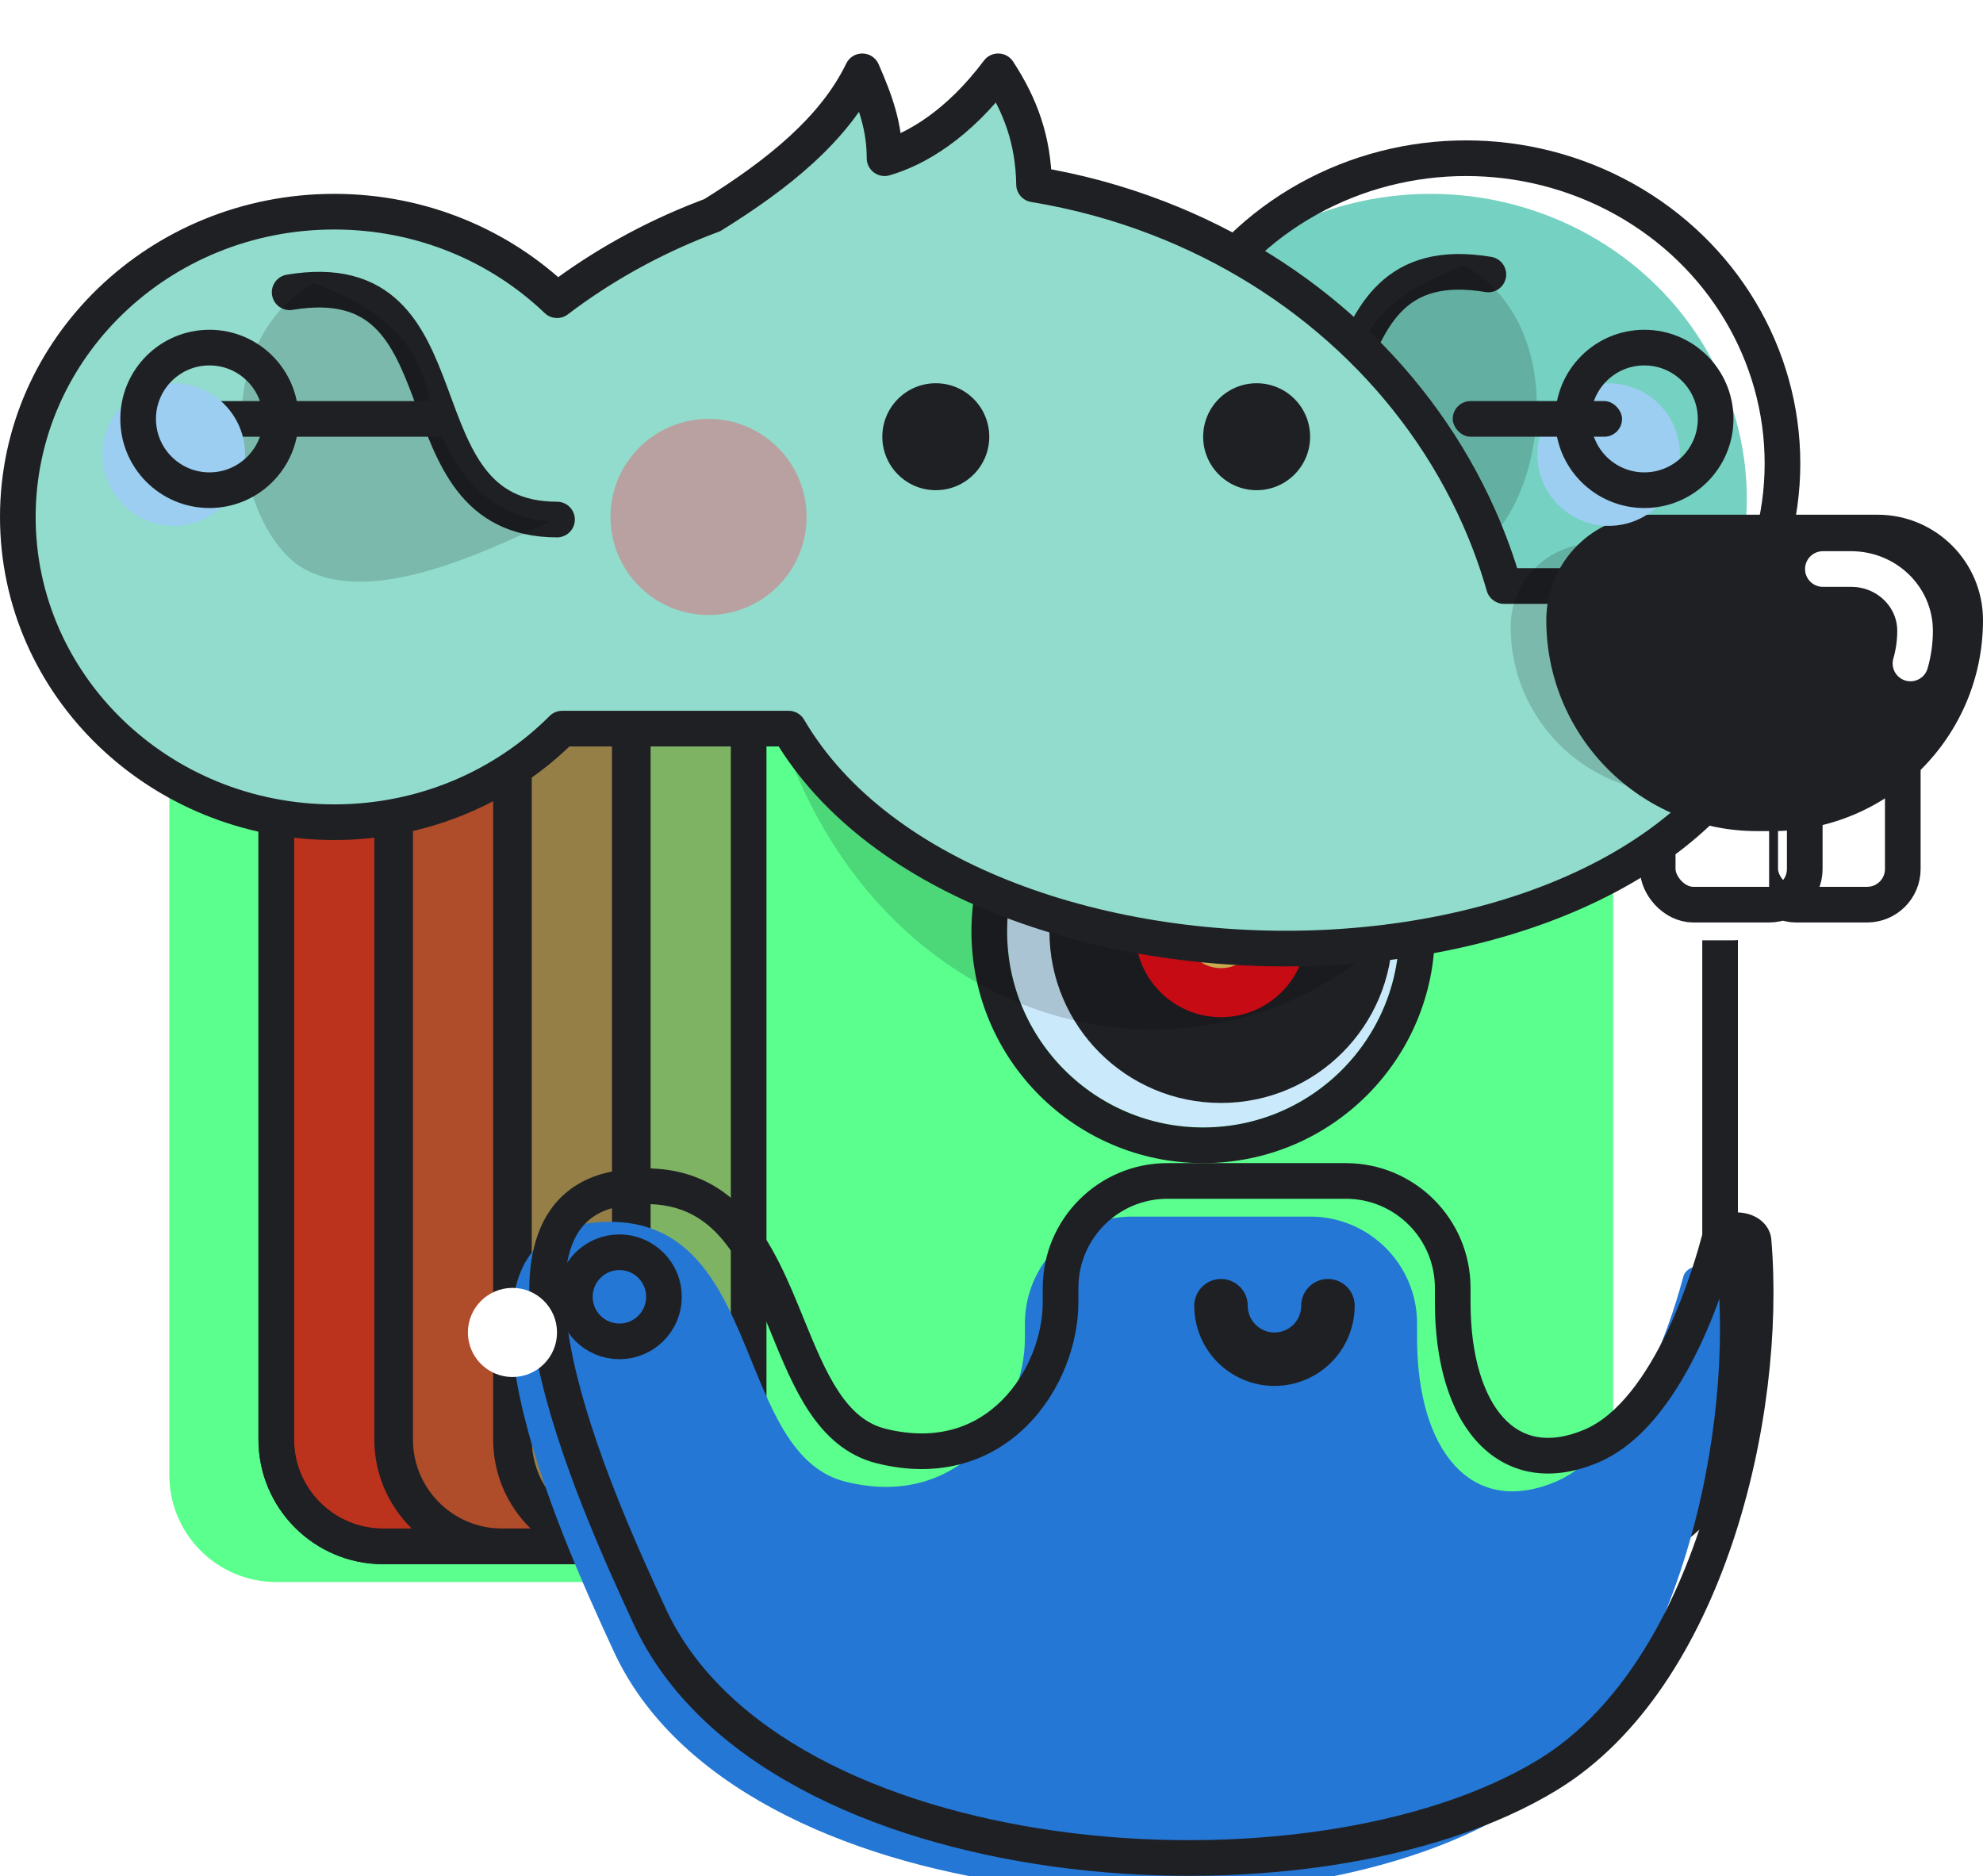
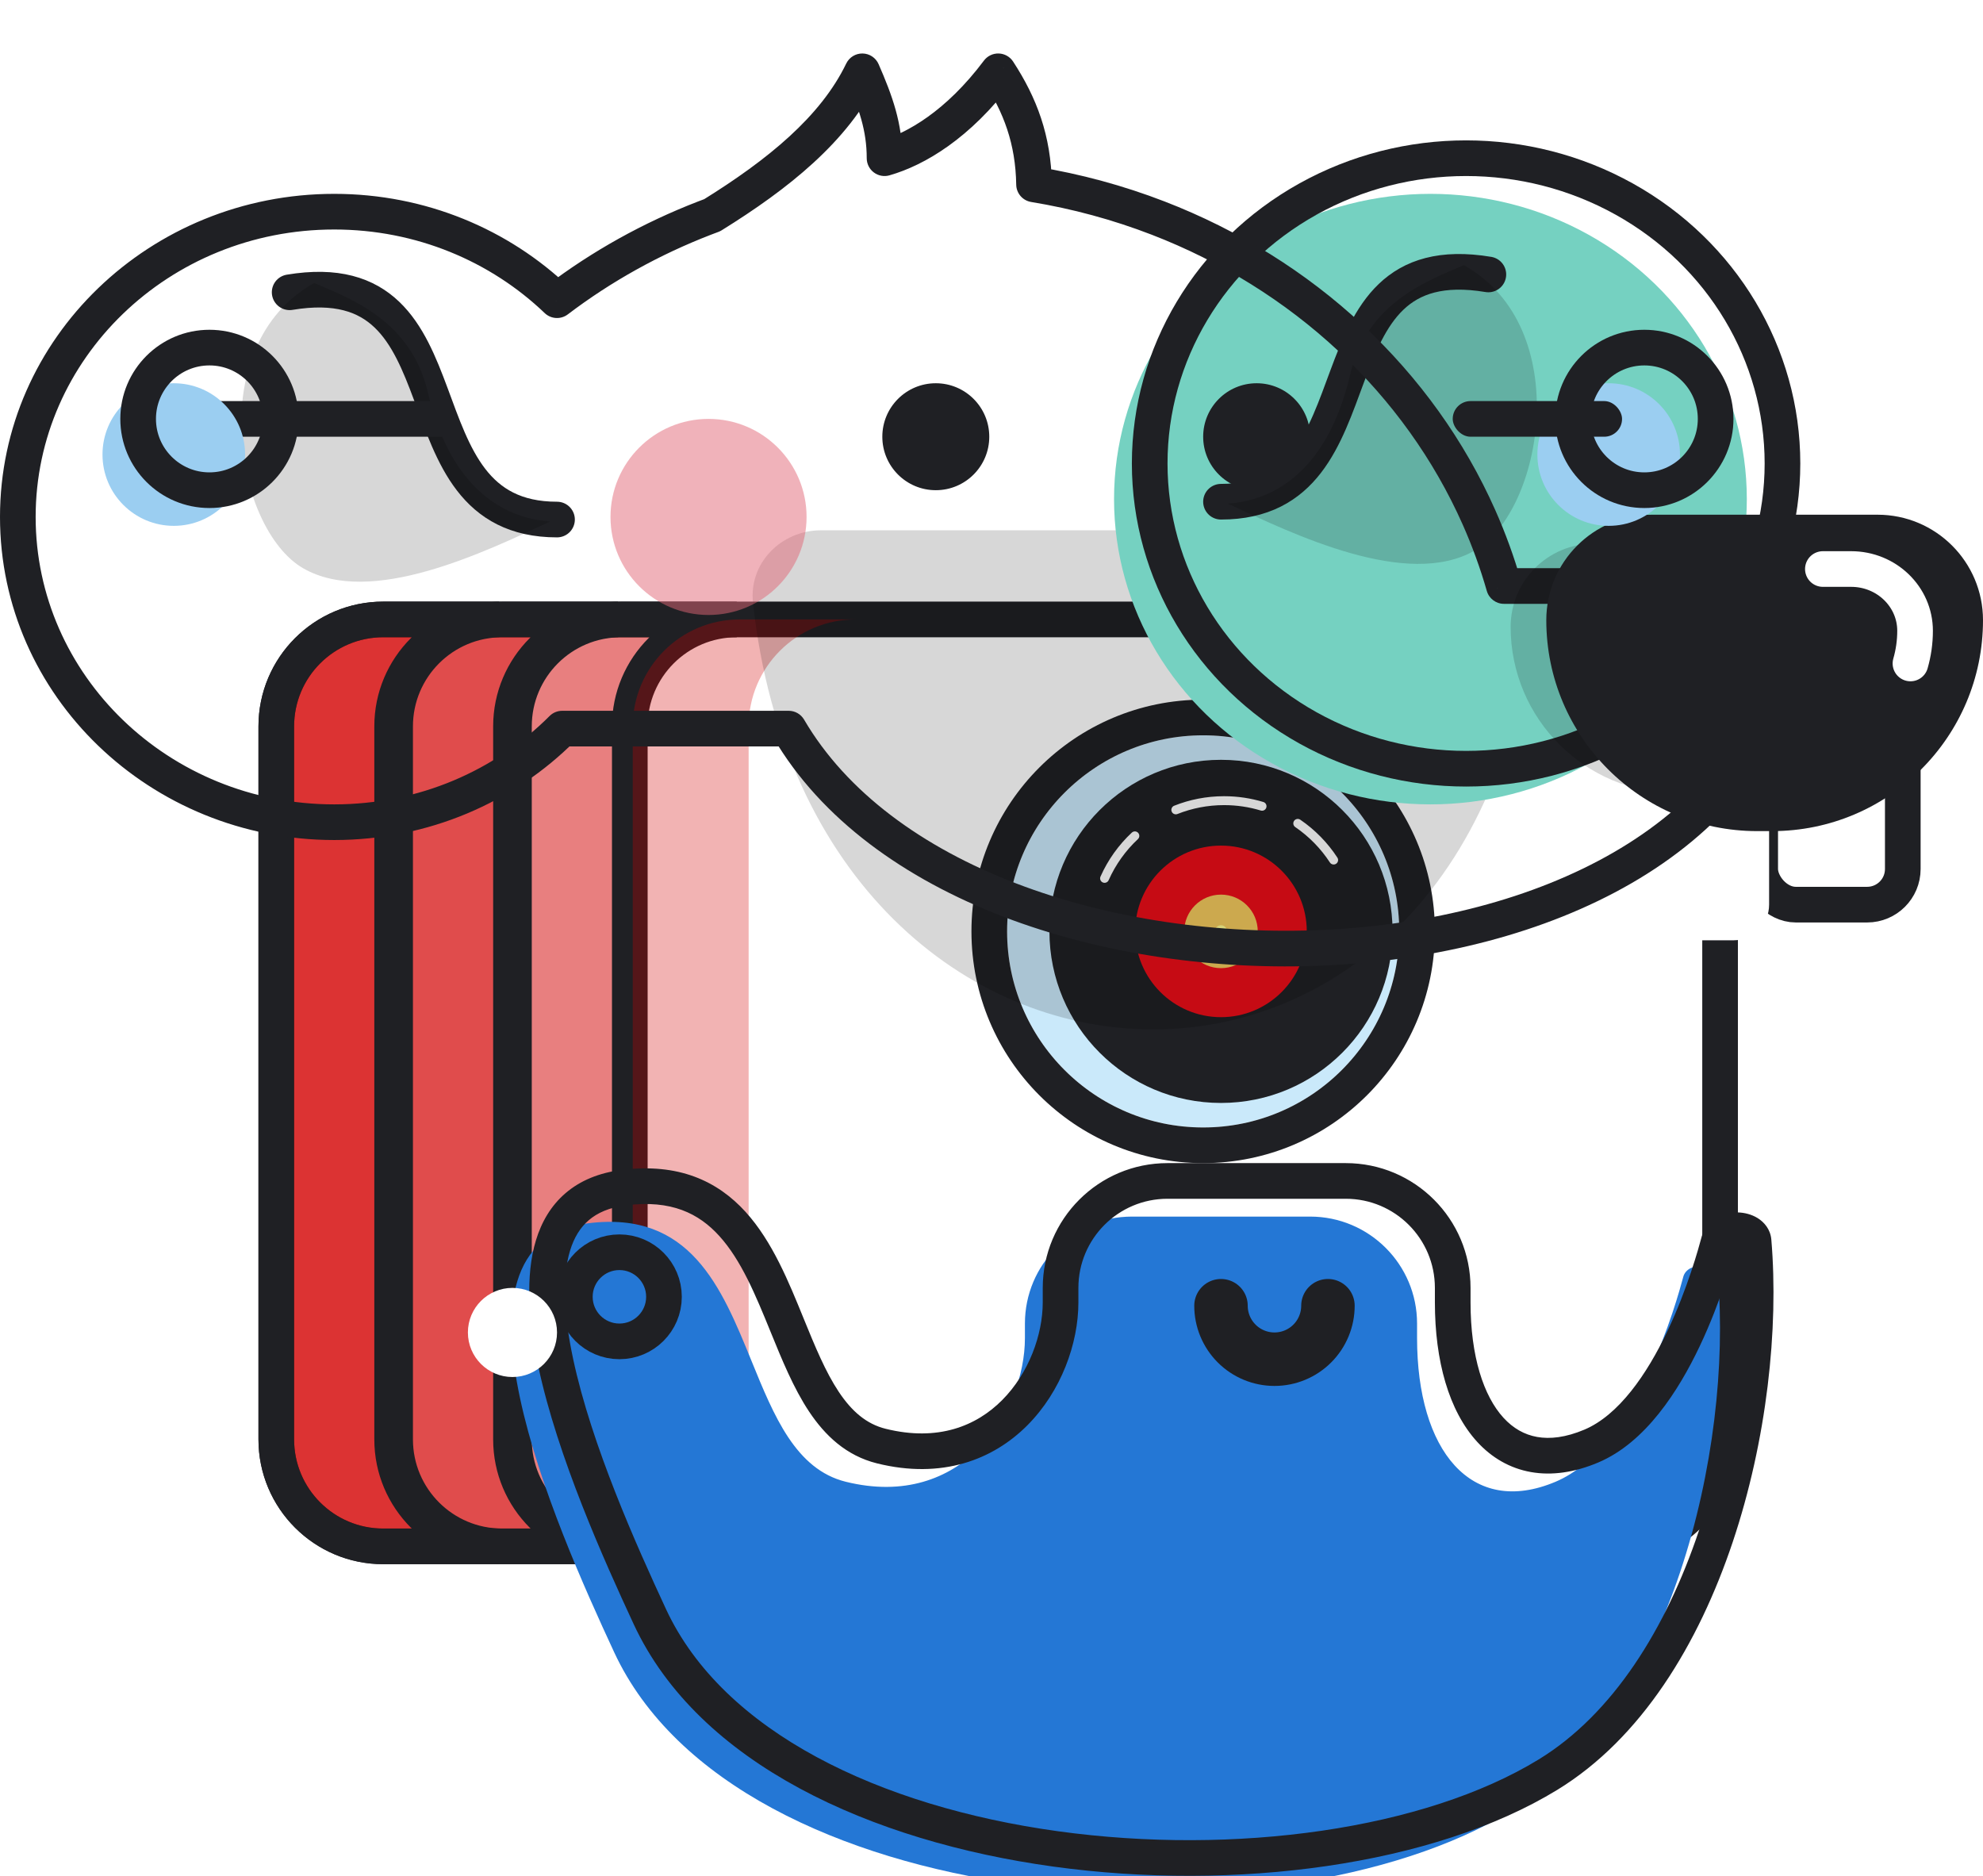
<svg xmlns="http://www.w3.org/2000/svg" width="445" height="421" viewBox="0 0 445 421" fill="none">
  <g filter="url(#filter0_i)">
-     <path d="M62 163C62 149.745 72.745 139 86 139H362C375.255 139 386 149.745 386 163V323C386 336.255 375.255 347 362 347H86C72.745 347 62 336.255 62 323V163Z" fill="#5aff8e" />
-   </g>
+     </g>
  <path d="M62 163C62 149.745 72.745 139 86 139H362C375.255 139 386 149.745 386 163V323C386 336.255 375.255 347 362 347H86C72.745 347 62 336.255 62 323V163Z" stroke="#1F2024" stroke-width="8" />
  <g filter="url(#filter1_ii)">
    <path fill-rule="evenodd" clip-rule="evenodd" d="M86 139C72.745 139 62 149.745 62 163V323C62 336.255 72.745 347 86 347H112C98.745 347 88 336.255 88 323V163C88 149.745 98.745 139 112 139H86Z" fill="#D30000" fill-opacity="0.8" />
  </g>
  <path d="M66 163C66 151.954 74.954 143 86 143V135C70.536 135 58 147.536 58 163H66ZM66 323V163H58V323H66ZM86 343C74.954 343 66 334.046 66 323H58C58 338.464 70.536 351 86 351V343ZM112 343H86V351H112V343ZM112 343C100.954 343 92 334.046 92 323H84C84 338.464 96.536 351 112 351V343ZM92 323V163H84V323H92ZM92 163C92 151.954 100.954 143 112 143V135C96.536 135 84 147.536 84 163H92ZM86 143H112V135H86V143Z" fill="#1F2024" />
  <g filter="url(#filter2_ii)">
    <path fill-rule="evenodd" clip-rule="evenodd" d="M112.667 139C99.412 139 88.667 149.745 88.667 163V323C88.667 336.255 99.412 347 112.667 347H138.667C125.412 347 114.667 336.255 114.667 323V163C114.667 149.745 125.412 139 138.667 139H112.667Z" fill="#D30000" fill-opacity="0.7" />
  </g>
  <path d="M92.667 163C92.667 151.954 101.621 143 112.667 143V135C97.203 135 84.667 147.536 84.667 163H92.667ZM92.667 323V163H84.667V323H92.667ZM112.667 343C101.621 343 92.667 334.046 92.667 323H84.667C84.667 338.464 97.203 351 112.667 351V343ZM138.667 343H112.667V351H138.667V343ZM138.667 343C127.621 343 118.667 334.046 118.667 323H110.667C110.667 338.464 123.203 351 138.667 351V343ZM118.667 323V163H110.667V323H118.667ZM118.667 163C118.667 151.954 127.621 143 138.667 143V135C123.203 135 110.667 147.536 110.667 163H118.667ZM112.667 143H138.667V135H112.667V143Z" fill="#1F2024" />
  <g filter="url(#filter3_ii)">
    <path fill-rule="evenodd" clip-rule="evenodd" d="M139.333 139C126.078 139 115.333 149.745 115.333 163V323C115.333 336.255 126.078 347 139.333 347H165.333C152.078 347 141.333 336.255 141.333 323V163C141.333 149.745 152.078 139 165.333 139H139.333Z" fill="#D30000" fill-opacity="0.5" />
  </g>
  <path d="M119.333 163C119.333 151.954 128.288 143 139.333 143V135C123.869 135 111.333 147.536 111.333 163H119.333ZM119.333 323V163H111.333V323H119.333ZM139.333 343C128.288 343 119.333 334.046 119.333 323H111.333C111.333 338.464 123.869 351 139.333 351V343ZM165.333 343H139.333V351H165.333V343ZM165.333 343C154.288 343 145.333 334.046 145.333 323H137.333C137.333 338.464 149.869 351 165.333 351V343ZM145.333 323V163H137.333V323H145.333ZM145.333 163C145.333 151.954 154.288 143 165.333 143V135C149.869 135 137.333 147.536 137.333 163H145.333ZM139.333 143H165.333V135H139.333V143Z" fill="#1F2024" />
  <g filter="url(#filter4_ii)">
    <path fill-rule="evenodd" clip-rule="evenodd" d="M166 139C152.745 139 142 149.745 142 163V323C142 336.255 152.745 347 166 347H192C178.745 347 168 336.255 168 323V163C168 149.745 178.745 139 192 139H166Z" fill="#D30000" fill-opacity="0.3" />
  </g>
-   <path d="M146 163C146 151.954 154.954 143 166 143V135C150.536 135 138 147.536 138 163H146ZM146 323V163H138V323H146ZM166 343C154.954 343 146 334.046 146 323H138C138 338.464 150.536 351 166 351V343ZM192 343H166V351H192V343ZM192 343C180.954 343 172 334.046 172 323H164C164 338.464 176.536 351 192 351V343ZM172 323V163H164V323H172ZM172 163C172 151.954 180.954 143 192 143V135C176.536 135 164 147.536 164 163H172ZM166 143H192V135H166V143Z" fill="#1F2024" />
  <g filter="url(#filter5_d)">
    <circle cx="274" cy="209" r="44" fill="#CAE9FA" />
    <circle cx="274" cy="209" r="48" stroke="#1F2024" stroke-width="8" />
  </g>
  <circle cx="274" cy="209" r="38.5" fill="#1F2024" />
  <path d="M298.443 193.54C298.745 194.002 299.365 194.133 299.827 193.831C300.29 193.529 300.42 192.91 300.118 192.447L298.443 193.54ZM291.792 183.94C291.336 183.628 290.713 183.745 290.402 184.201C290.09 184.657 290.207 185.28 290.663 185.591L291.792 183.94ZM282.925 181.88C283.453 182.04 284.012 181.742 284.172 181.213C284.332 180.685 284.033 180.126 283.505 179.966L282.925 181.88ZM263.491 180.804C262.978 181.008 262.728 181.589 262.932 182.103C263.136 182.616 263.717 182.866 264.23 182.662L263.491 180.804ZM255.354 188.296C255.757 187.919 255.779 187.286 255.402 186.883C255.024 186.479 254.392 186.458 253.988 186.835L255.354 188.296ZM246.961 196.698C246.737 197.203 246.964 197.794 247.469 198.018C247.974 198.242 248.565 198.015 248.789 197.51L246.961 196.698ZM300.118 192.447C297.93 189.093 295.096 186.198 291.792 183.94L290.663 185.591C293.75 187.701 296.399 190.406 298.443 193.54L300.118 192.447ZM283.505 179.966C280.716 179.121 277.758 178.667 274.696 178.667V180.667C277.559 180.667 280.322 181.091 282.925 181.88L283.505 179.966ZM274.696 178.667C270.74 178.667 266.959 179.425 263.491 180.804L264.23 182.662C267.467 181.375 270.997 180.667 274.696 180.667V178.667ZM253.988 186.835C251.031 189.598 248.627 192.947 246.961 196.698L248.789 197.51C250.345 194.008 252.59 190.879 255.354 188.296L253.988 186.835Z" fill="white" />
  <circle cx="274" cy="209" r="19.25" fill="#EB0D18" />
  <circle cx="274" cy="209" r="8.25" fill="#F2C95C" />
  <circle cx="274" cy="209" r="1.375" fill="#FFFA8F" />
  <g filter="url(#filter6_ii)">
    <path fill-rule="evenodd" clip-rule="evenodd" d="M262 265C248.745 265 238 275.745 238 289V292.25C238 308.75 224.014 331 197.787 324.5C186.56 321.717 181.685 309.757 176.643 297.385C169.908 280.858 162.873 263.596 139.992 266.5C104.538 271 132.707 334.5 145.82 362.75C173.237 421.815 293.969 430.887 347.375 398.231C382.971 376.465 396.806 317.425 393.514 278.5C393.26 275.5 386.714 275 385.743 278.5C385.722 278.577 385.691 278.689 385.652 278.833C384.483 283.167 375.42 316.758 357.088 324.5C338.147 332.5 326 317.5 326 292.25V289C326 275.745 315.255 265 302 265H262Z" fill="#2477D5" />
  </g>
  <path d="M197.787 324.5L198.749 320.617L197.787 324.5ZM176.643 297.385L180.347 295.876H180.347L176.643 297.385ZM139.992 266.5L139.488 262.532L139.992 266.5ZM145.82 362.75L149.448 361.066L145.82 362.75ZM347.375 398.231L345.288 394.819L347.375 398.231ZM393.514 278.5L389.528 278.837V278.837L393.514 278.5ZM385.743 278.5L389.597 279.57L389.597 279.57L385.743 278.5ZM385.652 278.833L389.514 279.875L389.514 279.875L385.652 278.833ZM357.088 324.5L358.645 328.185L357.088 324.5ZM242 289C242 277.954 250.954 269 262 269V261C246.536 261 234 273.536 234 289H242ZM242 292.25V289H234V292.25H242ZM234 292.25C234 299.507 230.878 308.161 224.892 314.179C219.083 320.021 210.463 323.52 198.749 320.617L196.825 328.382C211.338 331.979 222.824 327.604 230.565 319.821C238.129 312.214 242 301.493 242 292.25H234ZM198.749 320.617C194.439 319.549 191.15 316.714 188.225 312.322C185.239 307.837 182.908 302.158 180.347 295.876L172.939 298.895C175.421 304.984 178.048 311.471 181.566 316.755C185.146 322.132 189.908 326.668 196.825 328.382L198.749 320.617ZM180.347 295.876C177.049 287.783 173.362 278.611 167.334 271.968C160.994 264.98 152.22 260.916 139.488 262.532L140.495 270.468C150.645 269.18 156.829 272.295 161.41 277.344C166.304 282.737 169.501 290.46 172.939 298.895L180.347 295.876ZM139.488 262.532C134.424 263.175 130.215 264.914 126.925 267.73C123.639 270.541 121.521 274.208 120.275 278.3C117.833 286.319 118.616 296.379 120.781 306.551C125.138 327.025 135.655 350.352 142.192 364.434L149.448 361.066C142.872 346.898 132.748 324.35 128.605 304.886C126.521 295.09 126.09 286.666 127.928 280.63C128.822 277.694 130.217 275.442 132.126 273.808C134.03 272.179 136.697 270.95 140.495 270.468L139.488 262.532ZM142.192 364.434C156.787 395.877 195.63 413.225 236.304 418.848C277.138 424.493 321.703 418.617 349.461 401.644L345.288 394.819C319.64 410.502 277.137 416.417 237.399 410.924C197.501 405.408 162.27 388.688 149.448 361.066L142.192 364.434ZM349.461 401.644C368.392 390.068 381.176 368.858 388.82 346.072C396.486 323.22 399.193 298.181 397.5 278.163L389.528 278.837C391.127 297.743 388.562 321.687 381.235 343.528C373.886 365.435 361.954 384.628 345.288 394.819L349.461 401.644ZM397.5 278.163C397.301 275.818 395.856 274.227 394.445 273.347C393.069 272.49 391.48 272.115 390.037 272.065C387.483 271.976 383.109 273.032 381.889 277.43L389.597 279.57C389.556 279.719 389.475 279.868 389.373 279.987C389.278 280.096 389.203 280.137 389.2 280.138C389.199 280.139 389.25 280.113 389.362 280.09C389.472 280.068 389.609 280.055 389.758 280.06C389.908 280.065 390.037 280.087 390.133 280.114C390.233 280.141 390.254 280.162 390.214 280.137C390.175 280.113 390.025 280.012 389.867 279.784C389.695 279.538 389.559 279.207 389.528 278.837L397.5 278.163ZM381.889 277.43C381.862 277.525 381.828 277.654 381.791 277.791L389.514 279.875C389.555 279.724 389.581 279.63 389.597 279.57L381.889 277.43ZM381.791 277.791C381.22 279.907 378.736 289.103 374.193 298.673C369.531 308.492 363.221 317.568 355.532 320.815L358.645 328.185C369.287 323.69 376.674 312.099 381.42 302.104C386.283 291.859 388.916 282.093 389.514 279.875L381.791 277.791ZM355.532 320.815C351.348 322.582 347.826 322.961 344.94 322.448C342.084 321.941 339.559 320.511 337.392 318.143C332.945 313.283 330 304.393 330 292.25H322C322 305.357 325.128 316.591 331.49 323.544C334.728 327.083 338.791 329.481 343.54 330.325C348.259 331.164 353.359 330.417 358.645 328.185L355.532 320.815ZM322 289V292.25H330V289H322ZM302 269C313.046 269 322 277.954 322 289H330C330 273.536 317.464 261 302 261V269ZM262 269H302V261H262V269Z" fill="#1F2024" />
  <path d="M298 293C298 294.576 297.69 296.136 297.087 297.592C296.483 299.048 295.6 300.371 294.485 301.485C293.371 302.6 292.048 303.483 290.592 304.087C289.136 304.69 287.576 305 286 305C284.424 305 282.864 304.69 281.408 304.087C279.952 303.483 278.629 302.6 277.515 301.485C276.4 300.371 275.517 299.048 274.913 297.592C274.31 296.136 274 294.576 274 293" stroke="#1F2024" stroke-width="12" stroke-linecap="round" />
  <g filter="url(#filter7_i)">
    <circle cx="139" cy="291" r="10" fill="white" />
  </g>
  <circle cx="139" cy="291" r="10" stroke="#1F2024" stroke-width="8" />
  <path d="M168.974 135.243C168.006 126.377 175.293 119 184.212 119H329C337.837 119 345.087 126.238 344.322 135.041C332.965 265.668 182.62 260.21 168.974 135.243Z" fill="black" fill-opacity="0.16" />
  <g filter="url(#filter8_ii)">
    <ellipse cx="329" cy="104" rx="71" ry="68.5" fill="#75D1C1" />
  </g>
  <ellipse cx="329" cy="104" rx="71" ry="68.5" stroke="#1F2024" stroke-width="8" stroke-linecap="round" stroke-linejoin="round" />
  <path d="M334 61.586C292 54.586 311.5 112.586 274 112.586" stroke="#1F2024" stroke-width="8" stroke-linecap="round" stroke-linejoin="round" />
  <path d="M330.999 123.5C346.199 114.7 353.5 73.5 328.499 59.5C320.833 62.833 306.82 67.678 302.999 84C297.499 107.5 283.999 112.5 275.499 113C290.166 119.833 315.799 132.3 330.999 123.5Z" fill="black" fill-opacity="0.16" />
  <g filter="url(#filter9_ii)">
    <rect x="395" y="154" width="32" height="49" rx="8" fill="white" />
  </g>
  <rect x="395" y="154" width="32" height="49" rx="8" stroke="#1F2024" stroke-width="8" stroke-linecap="round" stroke-linejoin="round" />
  <g filter="url(#filter10_ii)">
    <rect x="372" y="154" width="33" height="49" rx="8" fill="white" />
  </g>
-   <rect x="372" y="154" width="33" height="49" rx="8" stroke="#1F2024" stroke-width="8" stroke-linecap="round" stroke-linejoin="round" />
  <g filter="url(#filter11_dii)">
-     <path fill-rule="evenodd" clip-rule="evenodd" d="M159.826 36.287C174.587 27.131 187.241 16.965 193.5 4C196.518 10.916 198.5 16.5 198.5 23.5C205.5 21.5 215 16 224 4C228.951 11.591 231.882 19.337 232.047 29.376C241.576 30.939 250.916 33.471 259.897 36.939C276.033 43.17 290.695 52.304 303.045 63.819C315.395 75.333 325.192 89.003 331.876 104.047C334.116 109.088 335.991 114.251 337.495 119.5H387C395.837 119.5 403.216 126.813 401.28 135.435C382.62 218.518 217.619 220.904 176.989 151.5H126.157C113.241 164.445 95.095 172.5 75 172.5C35.788 172.5 4 141.832 4 104C4 66.168 35.788 35.5 75 35.5C94.501 35.5 112.165 43.085 124.997 55.364C134.995 47.77 146.144 41.557 158.103 36.939C158.676 36.718 159.25 36.5 159.826 36.287Z" fill="#91DCCC" />
    <path d="M193.5 4L197.166 2.4C196.541 0.968 195.139 0.031 193.577 0.001C192.014 -0.029 190.577 0.854 189.898 2.261L193.5 4ZM159.826 36.287L161.217 40.037C161.467 39.944 161.708 39.827 161.934 39.686L159.826 36.287ZM198.5 23.5H194.5C194.5 24.755 195.089 25.938 196.091 26.693C197.093 27.449 198.392 27.691 199.599 27.346L198.5 23.5ZM224 4L227.35 1.815C226.637 0.722 225.436 0.045 224.131 0.002C222.827 -0.041 221.583 0.556 220.8 1.6L224 4ZM232.047 29.376L228.047 29.442C228.079 31.376 229.49 33.01 231.399 33.323L232.047 29.376ZM259.897 36.939L261.338 33.208V33.208L259.897 36.939ZM331.876 104.047L328.22 105.671L331.876 104.047ZM337.495 119.5L333.65 120.602C334.141 122.317 335.71 123.5 337.495 123.5V119.5ZM401.28 135.435L405.183 136.312L401.28 135.435ZM176.989 151.5L180.441 149.479C179.723 148.253 178.409 147.5 176.989 147.5V151.5ZM126.157 151.5V147.5C125.095 147.5 124.076 147.923 123.326 148.675L126.157 151.5ZM124.997 55.364L122.231 58.254C123.652 59.613 125.85 59.738 127.416 58.549L124.997 55.364ZM158.103 36.939L159.544 40.67L158.103 36.939ZM189.898 2.261C184.163 14.14 172.362 23.804 157.718 32.888L161.934 39.686C176.812 30.458 190.319 19.789 197.102 5.739L189.898 2.261ZM202.5 23.5C202.5 15.648 200.239 9.441 197.166 2.4L189.834 5.6C192.798 12.391 194.5 17.352 194.5 23.5H202.5ZM220.8 1.6C212.263 12.982 203.47 17.92 197.401 19.654L199.599 27.346C207.53 25.08 217.737 19.018 227.2 6.4L220.8 1.6ZM236.046 29.31C235.867 18.395 232.641 9.927 227.35 1.815L220.65 6.185C225.261 13.256 227.897 20.278 228.047 29.442L236.046 29.31ZM261.338 33.208C252.098 29.639 242.491 27.036 232.694 25.429L231.399 33.323C240.66 34.842 249.734 37.302 258.456 40.67L261.338 33.208ZM305.773 60.893C293.04 49.022 277.939 39.618 261.338 33.208L258.456 40.67C274.128 46.723 288.35 55.587 300.318 66.744L305.773 60.893ZM335.531 102.423C328.623 86.874 318.506 72.765 305.773 60.893L300.318 66.744C312.284 77.901 321.761 91.132 328.22 105.671L335.531 102.423ZM341.34 118.398C339.785 112.97 337.846 107.633 335.531 102.423L328.22 105.671C330.385 110.544 332.197 115.532 333.65 120.602L341.34 118.398ZM387 115.5H337.495V123.5H387V115.5ZM405.183 136.312C407.817 124.583 397.739 115.5 387 115.5V123.5C393.934 123.5 398.616 129.043 397.377 134.558L405.183 136.312ZM173.537 153.521C184.295 171.897 203.101 185.241 225.119 193.688C247.165 202.145 272.742 205.822 297.563 204.646C322.369 203.47 346.672 197.434 366.077 186.219C385.526 174.98 400.217 158.422 405.183 136.312L397.377 134.558C393.013 153.99 380.082 168.886 362.075 179.292C344.025 189.723 321.039 195.524 297.184 196.655C273.343 197.784 248.885 194.237 227.984 186.219C207.053 178.189 189.998 165.805 180.441 149.479L173.537 153.521ZM126.157 155.5H176.989V147.5H126.157V155.5ZM75 176.5C96.179 176.5 115.337 168.008 128.989 154.325L123.326 148.675C111.144 160.883 94.012 168.5 75 168.5V176.5ZM0 104C0 144.175 33.715 176.5 75 176.5V168.5C37.861 168.5 8 139.488 8 104H0ZM75 31.5C33.715 31.5 0 63.825 0 104H8C8 68.512 37.861 39.5 75 39.5V31.5ZM127.762 52.474C114.202 39.497 95.552 31.5 75 31.5V39.5C93.449 39.5 110.129 46.672 122.231 58.254L127.762 52.474ZM156.662 33.208C144.359 37.959 132.879 44.354 122.578 52.178L127.416 58.549C137.111 51.185 147.93 45.156 159.544 40.67L156.662 33.208ZM158.435 32.536C157.842 32.756 157.251 32.98 156.662 33.208L159.544 40.67C160.1 40.456 160.658 40.244 161.217 40.037L158.435 32.536Z" fill="#1F2024" />
  </g>
  <circle cx="159" cy="116" r="22" fill="#E36776" fill-opacity="0.5" />
  <path d="M65 65.586C107 58.586 87.5 116.586 125 116.586" stroke="#1F2024" stroke-width="8" stroke-linecap="round" stroke-linejoin="round" />
  <path d="M68.001 127.5C52.801 118.7 45.5 77.5 70.501 63.5C78.167 66.833 92.18 71.678 96.001 88C101.501 111.5 115.001 116.5 123.501 117C108.834 123.833 83.201 136.3 68.001 127.5Z" fill="black" fill-opacity="0.16" />
  <rect x="41" y="90" width="60" height="8" fill="#1F2024" />
  <g filter="url(#filter12_ii)">
    <circle cx="47" cy="94" r="16" fill="#9BCEF1" />
  </g>
  <circle cx="47" cy="94" r="16" stroke="#1F2024" stroke-width="8" />
  <path d="M339 140.667C339 130.357 347.357 122 357.667 122H418.333C428.643 122 437 130.357 437 140.667C437 161.285 420.285 178 399.667 178H376.333C355.715 178 339 161.285 339 140.667Z" fill="black" fill-opacity="0.16" />
  <path d="M347 139.167C347 126.096 357.596 115.5 370.667 115.5H421.333C434.404 115.5 445 126.096 445 139.167C445 165.308 423.808 186.5 397.667 186.5H394.333C368.192 186.5 347 165.308 347 139.167Z" fill="#1F2024" />
  <path d="M428.722 148.881C429.395 146.545 429.756 144.087 429.756 141.549C429.756 133.893 423.333 127.687 415.411 127.687H409.067" stroke="white" stroke-width="8" stroke-linecap="round" />
  <circle cx="210" cy="98" r="12" fill="#1F2024" />
  <circle r="12" transform="matrix(-1 0 0 1 282 98)" fill="#1F2024" />
  <g filter="url(#filter13_ii)">
    <circle cx="369" cy="94" r="16" fill="#9BCEF1" />
  </g>
  <circle cx="369" cy="94" r="16" stroke="#1F2024" stroke-width="8" />
  <rect x="326" y="90" width="38" height="8" rx="4" fill="#1F2024" />
  <defs>
    <filter id="filter0_i" x="58" y="135" width="332" height="216" filterUnits="userSpaceOnUse" color-interpolation-filters="sRGB">
      <feFlood flood-opacity="0" result="BackgroundImageFix" />
      <feBlend mode="normal" in="SourceGraphic" in2="BackgroundImageFix" result="shape" />
      <feColorMatrix in="SourceAlpha" type="matrix" values="0 0 0 0 0 0 0 0 0 0 0 0 0 0 0 0 0 0 127 0" result="hardAlpha" />
      <feOffset dx="-24" dy="8" />
      <feComposite in2="hardAlpha" operator="arithmetic" k2="-1" k3="1" />
      <feColorMatrix type="matrix" values="0 0 0 0 1 0 0 0 0 1 0 0 0 0 1 0 0 0 0.25 0" />
      <feBlend mode="normal" in2="shape" result="effect1_innerShadow" />
    </filter>
    <filter id="filter1_ii" x="58" y="135" width="54" height="216" filterUnits="userSpaceOnUse" color-interpolation-filters="sRGB">
      <feFlood flood-opacity="0" result="BackgroundImageFix" />
      <feBlend mode="normal" in="SourceGraphic" in2="BackgroundImageFix" result="shape" />
      <feColorMatrix in="SourceAlpha" type="matrix" values="0 0 0 0 0 0 0 0 0 0 0 0 0 0 0 0 0 0 127 0" result="hardAlpha" />
      <feOffset dy="-16" />
      <feComposite in2="hardAlpha" operator="arithmetic" k2="-1" k3="1" />
      <feColorMatrix type="matrix" values="0 0 0 0 0 0 0 0 0 0 0 0 0 0 0 0 0 0 0.25 0" />
      <feBlend mode="normal" in2="shape" result="effect1_innerShadow" />
      <feColorMatrix in="SourceAlpha" type="matrix" values="0 0 0 0 0 0 0 0 0 0 0 0 0 0 0 0 0 0 127 0" result="hardAlpha" />
      <feOffset dy="16" />
      <feComposite in2="hardAlpha" operator="arithmetic" k2="-1" k3="1" />
      <feColorMatrix type="matrix" values="0 0 0 0 1 0 0 0 0 1 0 0 0 0 1 0 0 0 0.25 0" />
      <feBlend mode="normal" in2="effect1_innerShadow" result="effect2_innerShadow" />
    </filter>
    <filter id="filter2_ii" x="84.667" y="135" width="54" height="216" filterUnits="userSpaceOnUse" color-interpolation-filters="sRGB">
      <feFlood flood-opacity="0" result="BackgroundImageFix" />
      <feBlend mode="normal" in="SourceGraphic" in2="BackgroundImageFix" result="shape" />
      <feColorMatrix in="SourceAlpha" type="matrix" values="0 0 0 0 0 0 0 0 0 0 0 0 0 0 0 0 0 0 127 0" result="hardAlpha" />
      <feOffset dy="-16" />
      <feComposite in2="hardAlpha" operator="arithmetic" k2="-1" k3="1" />
      <feColorMatrix type="matrix" values="0 0 0 0 0 0 0 0 0 0 0 0 0 0 0 0 0 0 0.25 0" />
      <feBlend mode="normal" in2="shape" result="effect1_innerShadow" />
      <feColorMatrix in="SourceAlpha" type="matrix" values="0 0 0 0 0 0 0 0 0 0 0 0 0 0 0 0 0 0 127 0" result="hardAlpha" />
      <feOffset dy="16" />
      <feComposite in2="hardAlpha" operator="arithmetic" k2="-1" k3="1" />
      <feColorMatrix type="matrix" values="0 0 0 0 1 0 0 0 0 1 0 0 0 0 1 0 0 0 0.25 0" />
      <feBlend mode="normal" in2="effect1_innerShadow" result="effect2_innerShadow" />
    </filter>
    <filter id="filter3_ii" x="111.333" y="135" width="54" height="216" filterUnits="userSpaceOnUse" color-interpolation-filters="sRGB">
      <feFlood flood-opacity="0" result="BackgroundImageFix" />
      <feBlend mode="normal" in="SourceGraphic" in2="BackgroundImageFix" result="shape" />
      <feColorMatrix in="SourceAlpha" type="matrix" values="0 0 0 0 0 0 0 0 0 0 0 0 0 0 0 0 0 0 127 0" result="hardAlpha" />
      <feOffset dy="-16" />
      <feComposite in2="hardAlpha" operator="arithmetic" k2="-1" k3="1" />
      <feColorMatrix type="matrix" values="0 0 0 0 0 0 0 0 0 0 0 0 0 0 0 0 0 0 0.25 0" />
      <feBlend mode="normal" in2="shape" result="effect1_innerShadow" />
      <feColorMatrix in="SourceAlpha" type="matrix" values="0 0 0 0 0 0 0 0 0 0 0 0 0 0 0 0 0 0 127 0" result="hardAlpha" />
      <feOffset dy="16" />
      <feComposite in2="hardAlpha" operator="arithmetic" k2="-1" k3="1" />
      <feColorMatrix type="matrix" values="0 0 0 0 1 0 0 0 0 1 0 0 0 0 1 0 0 0 0.25 0" />
      <feBlend mode="normal" in2="effect1_innerShadow" result="effect2_innerShadow" />
    </filter>
    <filter id="filter4_ii" x="138" y="135" width="54" height="216" filterUnits="userSpaceOnUse" color-interpolation-filters="sRGB">
      <feFlood flood-opacity="0" result="BackgroundImageFix" />
      <feBlend mode="normal" in="SourceGraphic" in2="BackgroundImageFix" result="shape" />
      <feColorMatrix in="SourceAlpha" type="matrix" values="0 0 0 0 0 0 0 0 0 0 0 0 0 0 0 0 0 0 127 0" result="hardAlpha" />
      <feOffset dy="-16" />
      <feComposite in2="hardAlpha" operator="arithmetic" k2="-1" k3="1" />
      <feColorMatrix type="matrix" values="0 0 0 0 0 0 0 0 0 0 0 0 0 0 0 0 0 0 0.25 0" />
      <feBlend mode="normal" in2="shape" result="effect1_innerShadow" />
      <feColorMatrix in="SourceAlpha" type="matrix" values="0 0 0 0 0 0 0 0 0 0 0 0 0 0 0 0 0 0 127 0" result="hardAlpha" />
      <feOffset dy="16" />
      <feComposite in2="hardAlpha" operator="arithmetic" k2="-1" k3="1" />
      <feColorMatrix type="matrix" values="0 0 0 0 1 0 0 0 0 1 0 0 0 0 1 0 0 0 0.25 0" />
      <feBlend mode="normal" in2="effect1_innerShadow" result="effect2_innerShadow" />
    </filter>
    <filter id="filter5_d" x="218" y="157" width="108" height="104" filterUnits="userSpaceOnUse" color-interpolation-filters="sRGB">
      <feFlood flood-opacity="0" result="BackgroundImageFix" />
      <feColorMatrix in="SourceAlpha" type="matrix" values="0 0 0 0 0 0 0 0 0 0 0 0 0 0 0 0 0 0 127 0" result="hardAlpha" />
      <feOffset dx="-4" />
      <feColorMatrix type="matrix" values="0 0 0 0 0.133 0 0 0 0 0.133 0 0 0 0 0.133 0 0 0 1 0" />
      <feBlend mode="normal" in2="BackgroundImageFix" result="effect1_dropShadow" />
      <feBlend mode="normal" in="SourceGraphic" in2="effect1_dropShadow" result="shape" />
    </filter>
    <filter id="filter6_ii" x="118.767" y="261" width="279.217" height="159.929" filterUnits="userSpaceOnUse" color-interpolation-filters="sRGB">
      <feFlood flood-opacity="0" result="BackgroundImageFix" />
      <feBlend mode="normal" in="SourceGraphic" in2="BackgroundImageFix" result="shape" />
      <feColorMatrix in="SourceAlpha" type="matrix" values="0 0 0 0 0 0 0 0 0 0 0 0 0 0 0 0 0 0 127 0" result="hardAlpha" />
      <feOffset dx="16" />
      <feComposite in2="hardAlpha" operator="arithmetic" k2="-1" k3="1" />
      <feColorMatrix type="matrix" values="0 0 0 0 0 0 0 0 0 0 0 0 0 0 0 0 0 0 0.25 0" />
      <feBlend mode="normal" in2="shape" result="effect1_innerShadow" />
      <feColorMatrix in="SourceAlpha" type="matrix" values="0 0 0 0 0 0 0 0 0 0 0 0 0 0 0 0 0 0 127 0" result="hardAlpha" />
      <feOffset dx="-24" dy="8" />
      <feComposite in2="hardAlpha" operator="arithmetic" k2="-1" k3="1" />
      <feColorMatrix type="matrix" values="0 0 0 0 1 0 0 0 0 1 0 0 0 0 1 0 0 0 0.25 0" />
      <feBlend mode="normal" in2="effect1_innerShadow" result="effect2_innerShadow" />
    </filter>
    <filter id="filter7_i" x="125" y="277" width="28" height="28" filterUnits="userSpaceOnUse" color-interpolation-filters="sRGB">
      <feFlood flood-opacity="0" result="BackgroundImageFix" />
      <feBlend mode="normal" in="SourceGraphic" in2="BackgroundImageFix" result="shape" />
      <feColorMatrix in="SourceAlpha" type="matrix" values="0 0 0 0 0 0 0 0 0 0 0 0 0 0 0 0 0 0 127 0" result="hardAlpha" />
      <feOffset dx="-24" dy="8" />
      <feComposite in2="hardAlpha" operator="arithmetic" k2="-1" k3="1" />
      <feColorMatrix type="matrix" values="0 0 0 0 1 0 0 0 0 1 0 0 0 0 1 0 0 0 0.25 0" />
      <feBlend mode="normal" in2="shape" result="effect1_innerShadow" />
    </filter>
    <filter id="filter8_ii" x="254" y="31.5" width="150" height="145" filterUnits="userSpaceOnUse" color-interpolation-filters="sRGB">
      <feFlood flood-opacity="0" result="BackgroundImageFix" />
      <feBlend mode="normal" in="SourceGraphic" in2="BackgroundImageFix" result="shape" />
      <feColorMatrix in="SourceAlpha" type="matrix" values="0 0 0 0 0 0 0 0 0 0 0 0 0 0 0 0 0 0 127 0" result="hardAlpha" />
      <feOffset dx="16" />
      <feComposite in2="hardAlpha" operator="arithmetic" k2="-1" k3="1" />
      <feColorMatrix type="matrix" values="0 0 0 0 0 0 0 0 0 0 0 0 0 0 0 0 0 0 0.25 0" />
      <feBlend mode="normal" in2="shape" result="effect1_innerShadow" />
      <feColorMatrix in="SourceAlpha" type="matrix" values="0 0 0 0 0 0 0 0 0 0 0 0 0 0 0 0 0 0 127 0" result="hardAlpha" />
      <feOffset dx="-24" dy="8" />
      <feComposite in2="hardAlpha" operator="arithmetic" k2="-1" k3="1" />
      <feColorMatrix type="matrix" values="0 0 0 0 1 0 0 0 0 1 0 0 0 0 1 0 0 0 0.25 0" />
      <feBlend mode="normal" in2="effect1_innerShadow" result="effect2_innerShadow" />
    </filter>
    <filter id="filter9_ii" x="391" y="150" width="40" height="57" filterUnits="userSpaceOnUse" color-interpolation-filters="sRGB">
      <feFlood flood-opacity="0" result="BackgroundImageFix" />
      <feBlend mode="normal" in="SourceGraphic" in2="BackgroundImageFix" result="shape" />
      <feColorMatrix in="SourceAlpha" type="matrix" values="0 0 0 0 0 0 0 0 0 0 0 0 0 0 0 0 0 0 127 0" result="hardAlpha" />
      <feOffset dx="16" />
      <feComposite in2="hardAlpha" operator="arithmetic" k2="-1" k3="1" />
      <feColorMatrix type="matrix" values="0 0 0 0 0 0 0 0 0 0 0 0 0 0 0 0 0 0 0.25 0" />
      <feBlend mode="normal" in2="shape" result="effect1_innerShadow" />
      <feColorMatrix in="SourceAlpha" type="matrix" values="0 0 0 0 0 0 0 0 0 0 0 0 0 0 0 0 0 0 127 0" result="hardAlpha" />
      <feOffset dx="-24" dy="8" />
      <feComposite in2="hardAlpha" operator="arithmetic" k2="-1" k3="1" />
      <feColorMatrix type="matrix" values="0 0 0 0 1 0 0 0 0 1 0 0 0 0 1 0 0 0 0.25 0" />
      <feBlend mode="normal" in2="effect1_innerShadow" result="effect2_innerShadow" />
    </filter>
    <filter id="filter10_ii" x="368" y="150" width="41" height="57" filterUnits="userSpaceOnUse" color-interpolation-filters="sRGB">
      <feFlood flood-opacity="0" result="BackgroundImageFix" />
      <feBlend mode="normal" in="SourceGraphic" in2="BackgroundImageFix" result="shape" />
      <feColorMatrix in="SourceAlpha" type="matrix" values="0 0 0 0 0 0 0 0 0 0 0 0 0 0 0 0 0 0 127 0" result="hardAlpha" />
      <feOffset dx="16" />
      <feComposite in2="hardAlpha" operator="arithmetic" k2="-1" k3="1" />
      <feColorMatrix type="matrix" values="0 0 0 0 0 0 0 0 0 0 0 0 0 0 0 0 0 0 0.25 0" />
      <feBlend mode="normal" in2="shape" result="effect1_innerShadow" />
      <feColorMatrix in="SourceAlpha" type="matrix" values="0 0 0 0 0 0 0 0 0 0 0 0 0 0 0 0 0 0 127 0" result="hardAlpha" />
      <feOffset dx="-24" dy="8" />
      <feComposite in2="hardAlpha" operator="arithmetic" k2="-1" k3="1" />
      <feColorMatrix type="matrix" values="0 0 0 0 1 0 0 0 0 1 0 0 0 0 1 0 0 0 0.25 0" />
      <feBlend mode="normal" in2="effect1_innerShadow" result="effect2_innerShadow" />
    </filter>
    <filter id="filter11_dii" x="0" y="0" width="405.607" height="208.86" filterUnits="userSpaceOnUse" color-interpolation-filters="sRGB">
      <feFlood flood-opacity="0" result="BackgroundImageFix" />
      <feColorMatrix in="SourceAlpha" type="matrix" values="0 0 0 0 0 0 0 0 0 0 0 0 0 0 0 0 0 0 127 0" result="hardAlpha" />
      <feOffset dy="4" />
      <feColorMatrix type="matrix" values="0 0 0 0 0 0 0 0 0 0 0 0 0 0 0 0 0 0 0.25 0" />
      <feBlend mode="normal" in2="BackgroundImageFix" result="effect1_dropShadow" />
      <feBlend mode="normal" in="SourceGraphic" in2="effect1_dropShadow" result="shape" />
      <feColorMatrix in="SourceAlpha" type="matrix" values="0 0 0 0 0 0 0 0 0 0 0 0 0 0 0 0 0 0 127 0" result="hardAlpha" />
      <feOffset dx="16" />
      <feComposite in2="hardAlpha" operator="arithmetic" k2="-1" k3="1" />
      <feColorMatrix type="matrix" values="0 0 0 0 0 0 0 0 0 0 0 0 0 0 0 0 0 0 0.25 0" />
      <feBlend mode="normal" in2="shape" result="effect2_innerShadow" />
      <feColorMatrix in="SourceAlpha" type="matrix" values="0 0 0 0 0 0 0 0 0 0 0 0 0 0 0 0 0 0 127 0" result="hardAlpha" />
      <feOffset dx="-16" dy="8" />
      <feComposite in2="hardAlpha" operator="arithmetic" k2="-1" k3="1" />
      <feColorMatrix type="matrix" values="0 0 0 0 1 0 0 0 0 1 0 0 0 0 1 0 0 0 0.55 0" />
      <feBlend mode="normal" in2="effect2_innerShadow" result="effect3_innerShadow" />
    </filter>
    <filter id="filter12_ii" x="27" y="74" width="40" height="40" filterUnits="userSpaceOnUse" color-interpolation-filters="sRGB">
      <feFlood flood-opacity="0" result="BackgroundImageFix" />
      <feBlend mode="normal" in="SourceGraphic" in2="BackgroundImageFix" result="shape" />
      <feColorMatrix in="SourceAlpha" type="matrix" values="0 0 0 0 0 0 0 0 0 0 0 0 0 0 0 0 0 0 127 0" result="hardAlpha" />
      <feOffset dx="16" />
      <feComposite in2="hardAlpha" operator="arithmetic" k2="-1" k3="1" />
      <feColorMatrix type="matrix" values="0 0 0 0 0 0 0 0 0 0 0 0 0 0 0 0 0 0 0.25 0" />
      <feBlend mode="normal" in2="shape" result="effect1_innerShadow" />
      <feColorMatrix in="SourceAlpha" type="matrix" values="0 0 0 0 0 0 0 0 0 0 0 0 0 0 0 0 0 0 127 0" result="hardAlpha" />
      <feOffset dx="-24" dy="8" />
      <feComposite in2="hardAlpha" operator="arithmetic" k2="-1" k3="1" />
      <feColorMatrix type="matrix" values="0 0 0 0 1 0 0 0 0 1 0 0 0 0 1 0 0 0 0.25 0" />
      <feBlend mode="normal" in2="effect1_innerShadow" result="effect2_innerShadow" />
    </filter>
    <filter id="filter13_ii" x="349" y="74" width="40" height="40" filterUnits="userSpaceOnUse" color-interpolation-filters="sRGB">
      <feFlood flood-opacity="0" result="BackgroundImageFix" />
      <feBlend mode="normal" in="SourceGraphic" in2="BackgroundImageFix" result="shape" />
      <feColorMatrix in="SourceAlpha" type="matrix" values="0 0 0 0 0 0 0 0 0 0 0 0 0 0 0 0 0 0 127 0" result="hardAlpha" />
      <feOffset dx="16" />
      <feComposite in2="hardAlpha" operator="arithmetic" k2="-1" k3="1" />
      <feColorMatrix type="matrix" values="0 0 0 0 0 0 0 0 0 0 0 0 0 0 0 0 0 0 0.25 0" />
      <feBlend mode="normal" in2="shape" result="effect1_innerShadow" />
      <feColorMatrix in="SourceAlpha" type="matrix" values="0 0 0 0 0 0 0 0 0 0 0 0 0 0 0 0 0 0 127 0" result="hardAlpha" />
      <feOffset dx="-24" dy="8" />
      <feComposite in2="hardAlpha" operator="arithmetic" k2="-1" k3="1" />
      <feColorMatrix type="matrix" values="0 0 0 0 1 0 0 0 0 1 0 0 0 0 1 0 0 0 0.25 0" />
      <feBlend mode="normal" in2="effect1_innerShadow" result="effect2_innerShadow" />
    </filter>
  </defs>
</svg>